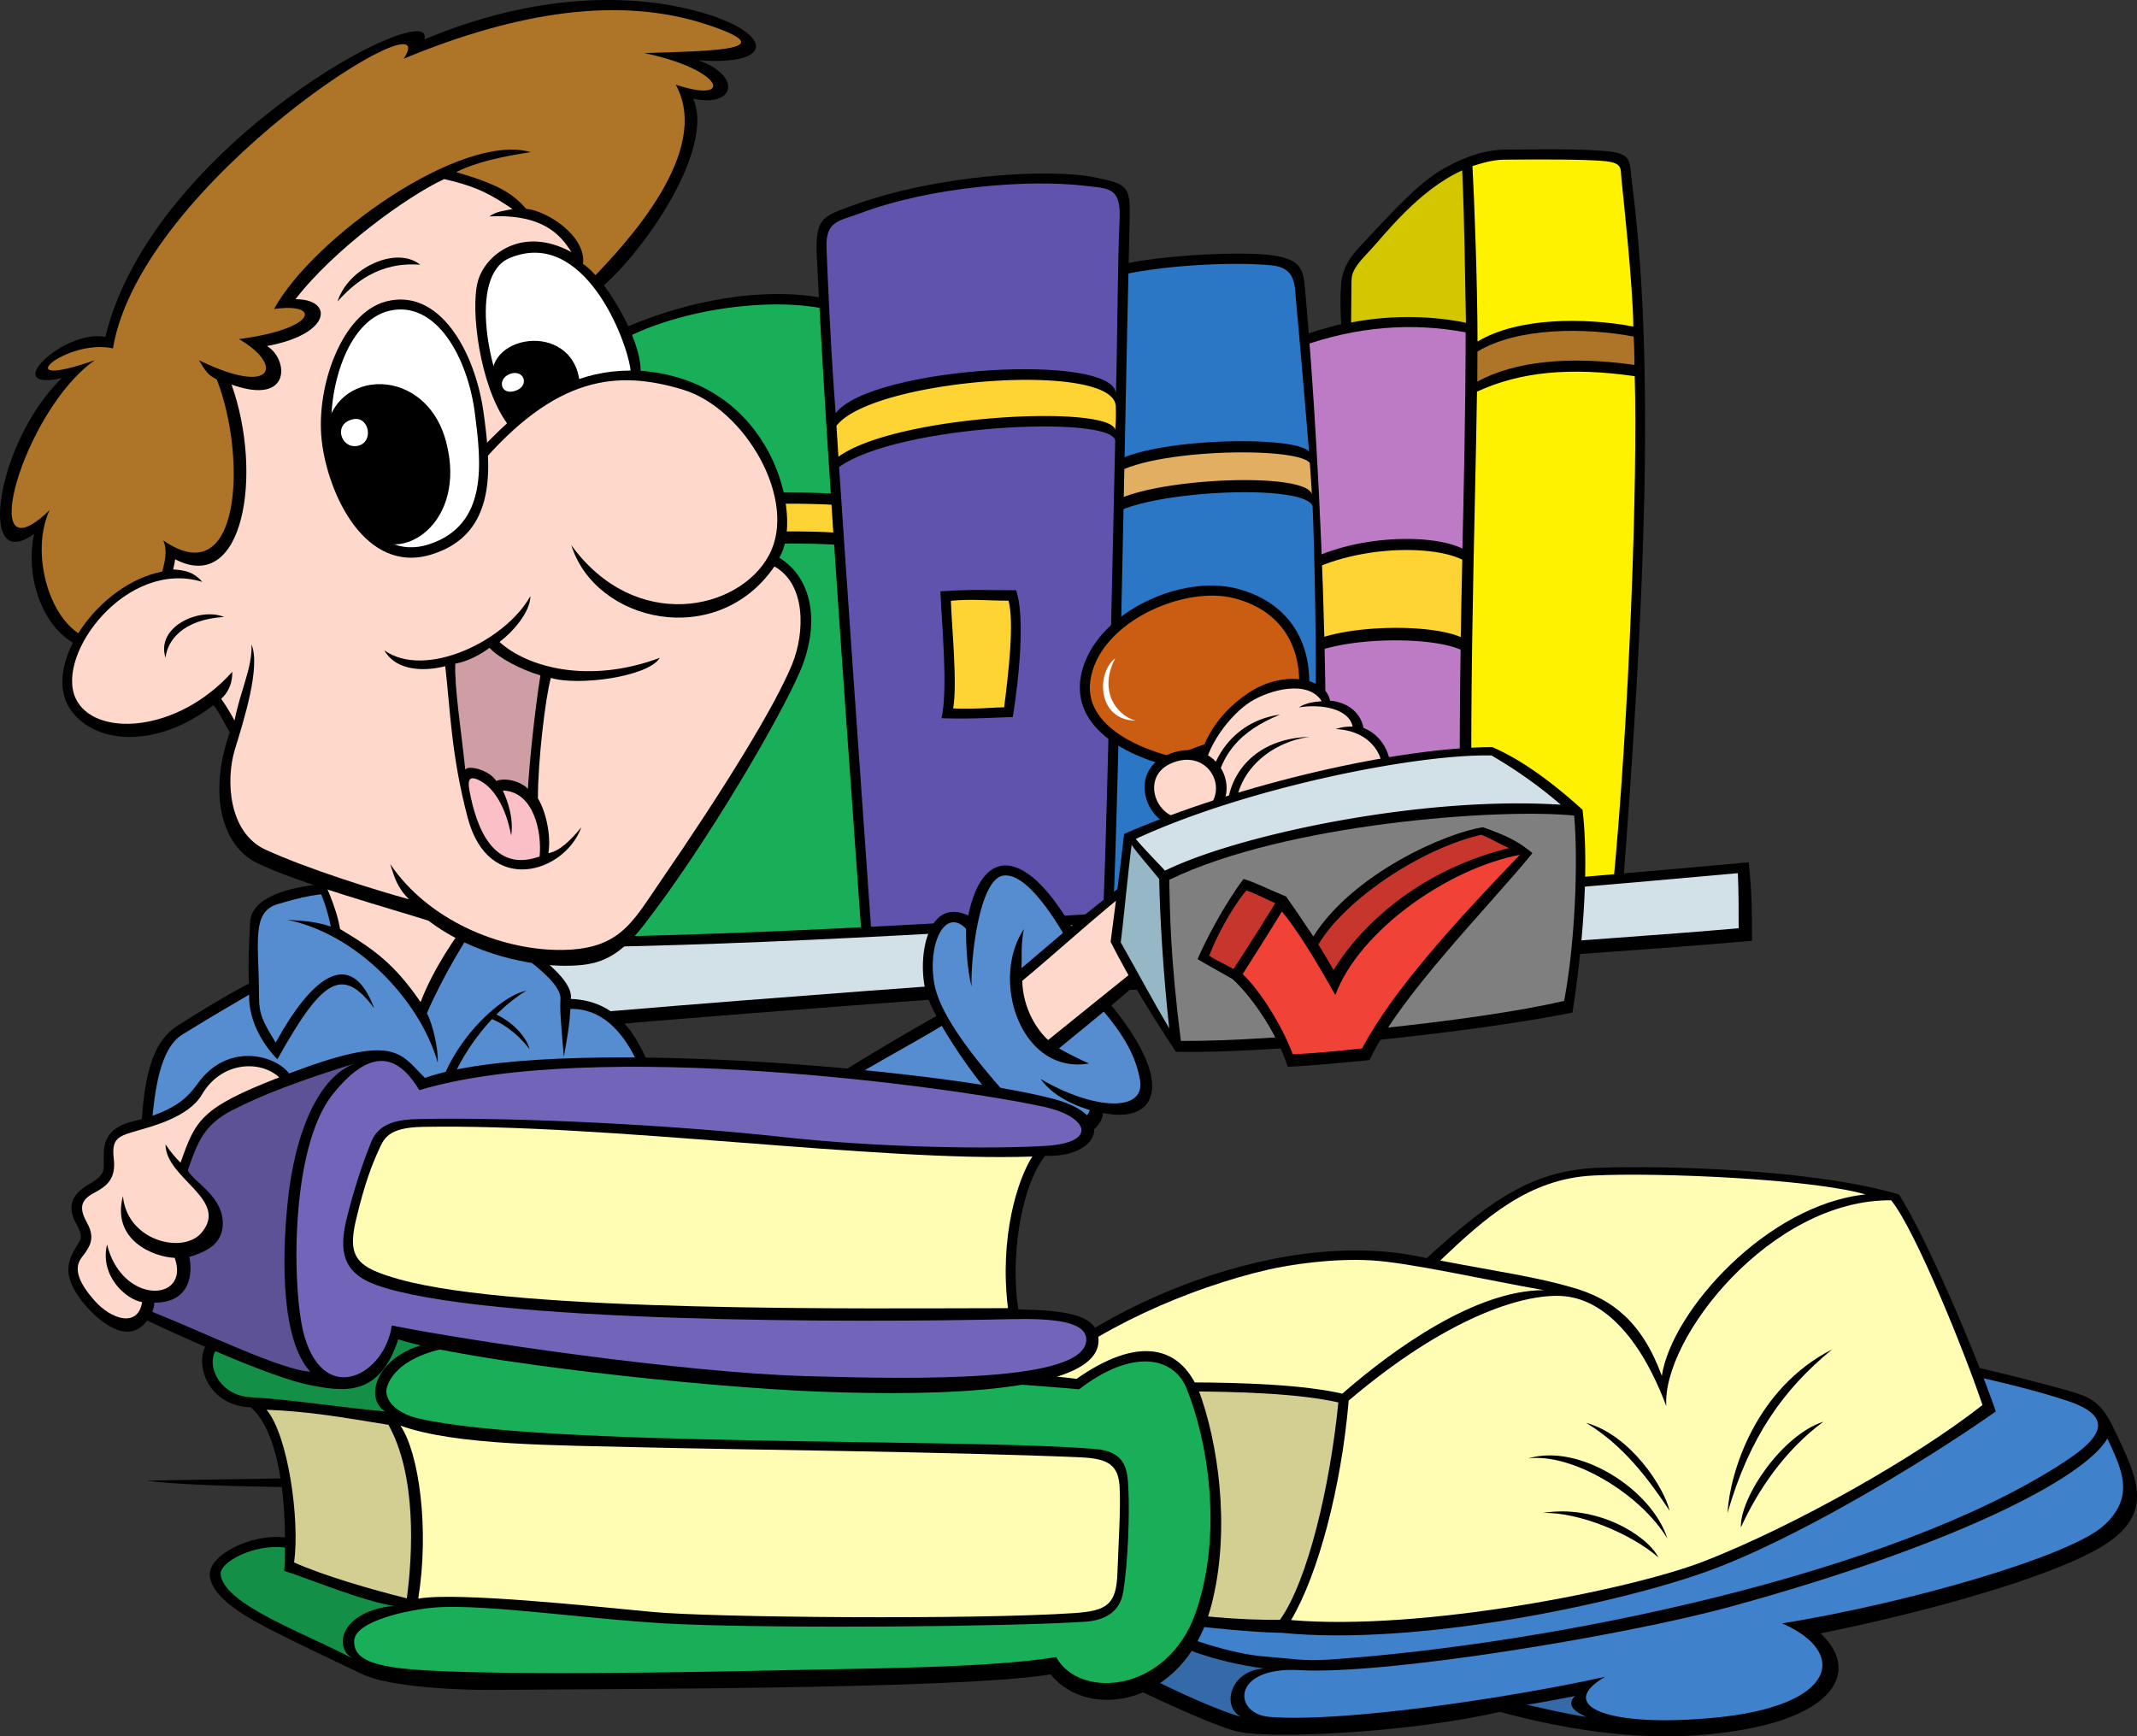
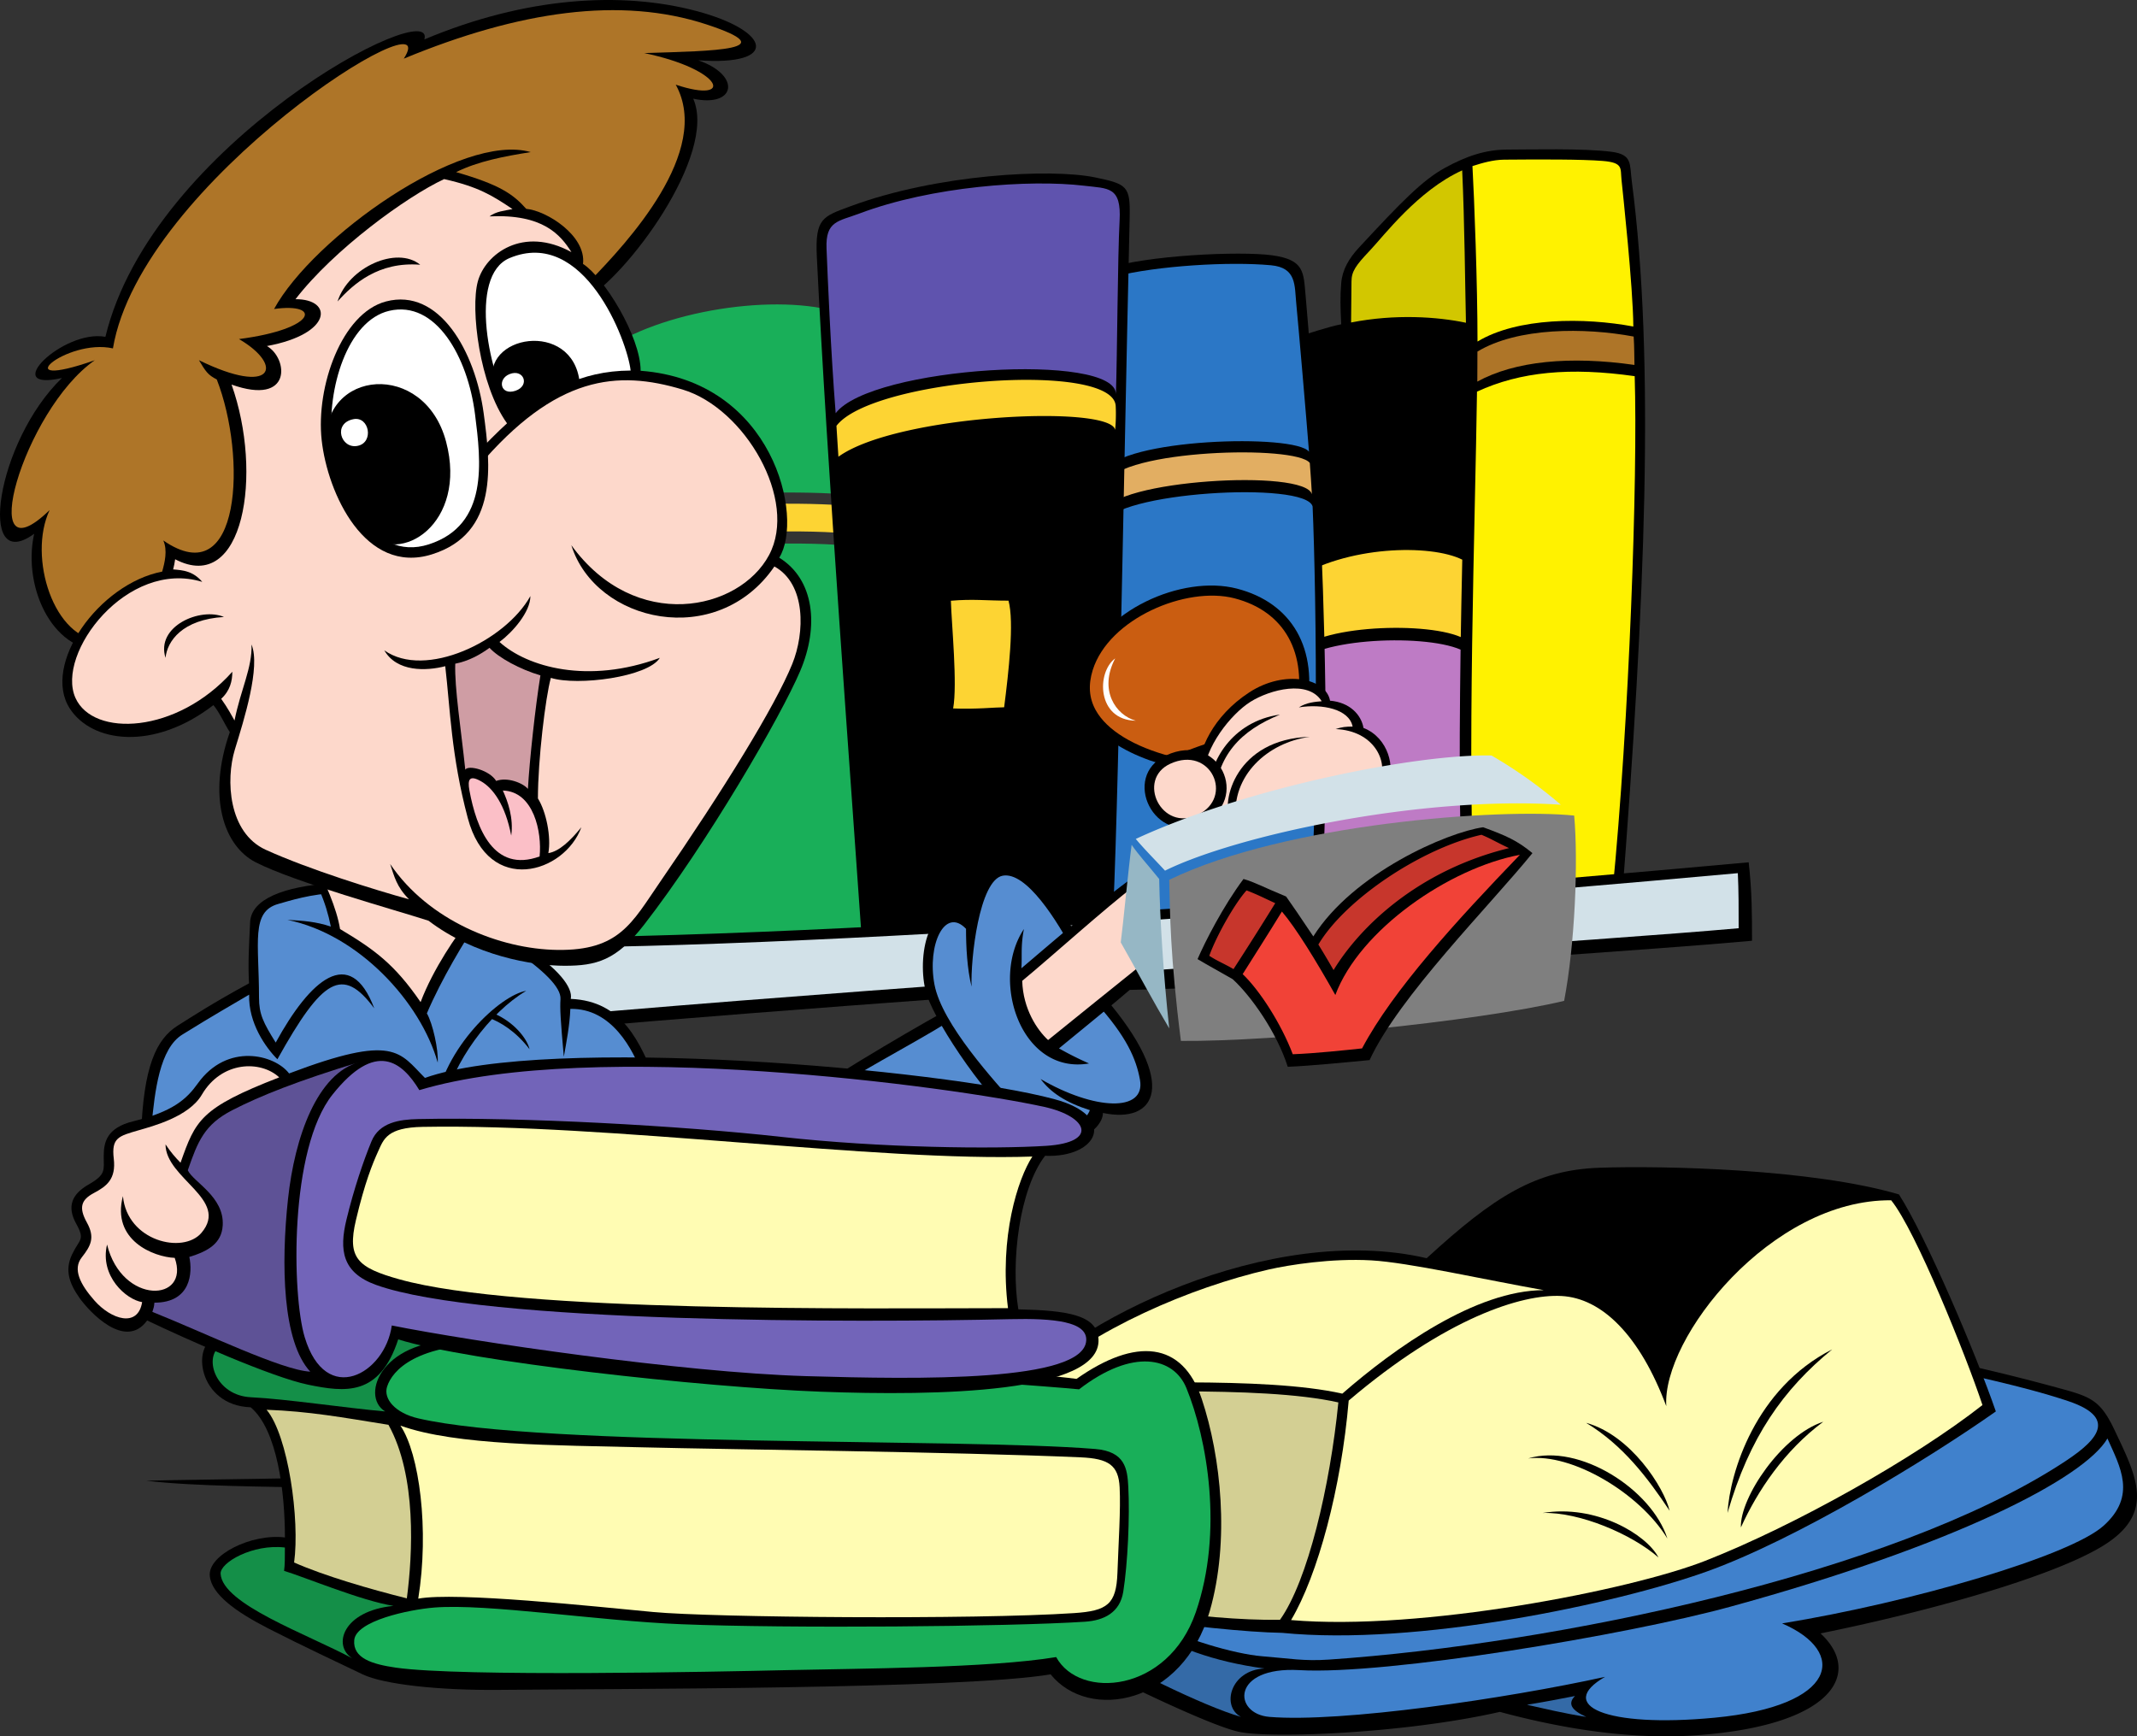
<svg xmlns="http://www.w3.org/2000/svg" width="212.958" height="173.04">
  <rect width="100%" height="100%" fill="#333333" stroke="none" />
  <path d="M128.66 33.76c1.688-.5 3.774-1.22 4.996-1.442-.086-1.692-.113-2.77 0-4.102.11-1.332.758-2.453 1.774-3.547 4.214-4.547 6.324-6.71 8.543-7.93 2.218-1.222 4.132-1.831 6.238-1.831 2.11 0 7.637-.145 10.402.222 2.082.278 1.774 1.207 2 2.938 2.328 17.8 1.328 41.918-1 71.777-9.82.75-24.965 3.242-33.785 4.074 0-24.949.336-44.632.832-60.16" />
  <path fill="#d2c700" d="M134.64 32.138c.009-1.832.04-3.09.04-4.086 0-1 .43-1.605 1.816-3.066 1.39-1.461 4.805-6.012 9.215-8.008.238 5.062.293 11.695.375 15.187-2.863-.601-7.043-.89-11.445-.027" />
-   <path fill="#be7bc5" d="M129.629 34.537c5.586-2.024 11.18-2.41 16.426-1.415 0 8.067-.22 16.926-.32 21.551-3.16-1.578-11.583-1.422-16.825 1.989.363-8.32.879-18.692.719-22.125" />
  <path fill="#fdd433" d="M128.91 57.775c5.242-3.41 13.649-3.578 16.809-2-.075 3.433-.114 5.543-.149 7.715-3.828-1.664-15.414-1.09-16.582 1.902.051-3.742-.078-4.926-.078-7.617" />
  <path fill="#be7bc5" d="M128.906 66.63c1.164-2.996 12.817-3.554 16.645-1.89-.164 12.316-.11 19.754.336 25.898-5.555.746-13.23 1.766-17.059 2.18.02-9.043.156-22.371.078-26.188" />
  <path fill="#fff200" d="M146.734 16.552c.946-.305 2.063-.629 3.145-.64 3.578-.032 7.738-.043 9.82.125 2.078.167 1.77.714 1.887 1.867.117 1.152 1.152 10.644 1.18 14.636-4.899-.914-11.536-.914-15.528 1.497 0-5.739-.324-14.262-.504-17.485" />
  <path fill="#ae7528" d="M147.23 35.037c3.997-2.415 10.676-2.415 15.57-1.497.071 1.07.055 1.922.079 2.829-6.426-.918-11.918-.391-15.66 1.66-.004-.977.011-1.985.011-2.992" />
  <path fill="#fff200" d="M147.187 39.029c4.329-1.996 9.29-2.453 15.715-1.54.313 10.063-.539 34.473-2.218 51.43-3.317.313-11.47 1.207-13.715 1.575-.832-13.957.054-39.106.218-51.465" />
  <path d="M110.246 26.775c3.883-1.332 13.313-1.774 16.531-1.332 3.215.445 3.117 1.672 3.328 3.992 1.442 16.078 3.329 52.289.664 68.371-6.546.441-16.085.887-21.3.887-.446-15.86-1-64.934.777-71.918" />
  <path fill="#2b77c6" d="M111.086 27.556c4.246-1.082 11.46-1.504 15.566-1.121 2.582.238 2.344 2.02 2.528 3.848.183 1.832 1.027 11.64 1.265 14.734-1.367-1.828-18.828-1.332-20.41 1.996.113-6.902.371-14.71 1.05-19.457" />
  <path fill="#e2ae62" d="M110.203 48.119c1.578-3.329 18.957-3.809 20.324-1.98.086 1.26.157 2.12.207 3.12-.66-2.578-19.883-1.414-20.715 1.746 0-.75.028-1.867.184-2.886" />
  <path fill="#2b77c6" d="M110.02 52.2c.832-3.16 20.128-4.304 20.785-1.726.367 8.367.77 34.855-.895 46.383-5.574.332-15.562.582-19.476.832-.223-9.613-.434-41.414-.415-45.488" />
-   <path d="M60.254 33.587c10.05-4.925 19.926-5.148 24.773-2.957 2.957 1.34 3 1.688 3.328 3.992 2.696 19.043 2.528 45.383-.132 61.461-6.547.442-24.211.668-29.426.668-.446-15.855-.32-56.175 1.457-63.164" />
  <path fill="#19af59" d="M61.094 34.372c6.547-3.937 18.308-5.27 23.808-2.75 2.36 1.079 2.344 2.02 2.528 3.852.183 1.828 1.027 11.637 1.27 14.73-1.372-1.828-26.958-1.546-28.54 1.782.117-6.907.25-12.867.934-17.614" />
  <path fill="#fdd433" d="M60.328 53.087c1.582-3.324 27.082-3.59 28.45-1.761.09 1.261.156 2.125.206 3.12-.656-2.577-28.008-1.632-28.84 1.528 0-.746.032-1.863.184-2.887" />
  <path fill="#19af59" d="M60.144 57.17c.832-3.16 28.254-4.087 28.91-1.508.368 8.37-.027 27.945-1.69 39.472-5.579.332-23.688.367-27.598.617-.227-9.617.363-34.504.378-38.582" />
  <path d="M85.89 93.755c-.996-14.472-3.492-47.574-4.492-68.199-.183-3.824.606-3.977 3.328-4.992 8.614-3.2 19.977-3.8 24.41-2.883 3.215.664 3.508.887 3.438 3.992-.664 29.055-1.219 65.871-1.887 73.192-8.21.109-17.418-.223-24.796-1.11" />
  <path fill="#5f53ae" d="M83.277 41.181c-.492-6.215-.8-13.637-.91-16.41-.113-2.774 1.195-2.707 3.266-3.488 7.191-2.715 16.984-3.422 22.406-2.774 2.41.29 3.723.059 3.531 3.488-.191 3.434-.238 13.723-.367 17.301.09-4.215-24.383-2.781-27.926 1.883" />
  <path fill="#fdd433" d="M83.355 42.439c3.543-4.664 27.438-6.488 27.825-2.02.05.856.008 1.832-.055 2.426-.438-2.543-21.738-1.543-27.574 2.672a561.46 561.46 0 0 1-.196-3.078" />
-   <path fill="#5f53ae" d="M83.617 46.544c5.836-4.218 27.078-5.195 27.516-2.652-.278 12.082-.922 44.871-1.367 49.973-4.856.004-18.168-.243-22.938-1.02-1.281-18.062-2.605-37.11-3.21-46.3" />
  <path d="M93.715 58.931c.11 2.887.777 9.762.11 12.645 3.44.109 5.769-.11 7.1-.11.665-4.105 1.22-10.094.333-12.644-3.328 0-4.215-.11-7.543.109" />
  <path fill="#fdd433" d="M94.758 59.869c.074 2.437.664 8.296.226 10.734 2.274.094 4.203-.117 5.082-.117.442-3.473 1.02-8.469.434-10.625-2.203 0-3.54-.184-5.742.008" />
  <path d="M174.262 85.935c-47.266 4.324-111.504 8.816-135.133 7.152 0 2.664.664 7.985.664 10.98 38.277-3.991 116.828-8.648 134.8-10.312 0-2.664 0-4.824-.331-7.82" />
  <path fill="#d2e1e8" d="M173.18 87.017c-46.965 4.285-109.137 8.645-133.391 7.117.172 2.613.422 5.875.586 8.528 24.648-2.54 65.824-5.38 95.973-7.458 17.02-1.171 30.18-2.097 36.914-2.699.004-1.816 0-3.824-.082-5.488" />
  <path d="M104.531 163.95c5.324 2.825 15.809 7.985 18.973 8.649 3.16.664 16.472.164 25.96-1.996 4.325 1.164 11.938 2.887 19.637 2.328 13.813-.996 16.477-6.32 12.317-10.148 11.48-2.329 24.297-5.985 28.789-9.149 4.492-3.16 2.605-6.699.5-11.144-1.5-3.16-2.496-3.325-6.16-4.325a206.816 206.816 0 0 0-11.813-2.828c-16.312 7.32-83.875 27.446-88.203 28.614" />
  <path fill="#346aa7" d="M108.426 163.869c3.492 2.164 11.414 6.132 15.242 7.234-1.996-1.055-1.055-4.66 2.332-4.824-4.996-.668-9.152-2.164-12.316-4.328-1.997.5-3.2 1.32-5.258 1.918" />
  <path fill="#4081cc" d="M159.95 167.11c-4.911 2.829.026 5.102 10.898 4.075 12.316-1.164 13.316-6.57 6.742-9.398 13.015-2.122 28.707-6.739 32.035-9.731 3.328-2.996 1.656-5.86.387-8.7-2.301 3.958-15.227 10.641-37.582 16.766-10.317 2.829-34.282 6.82-42.938 6.32-6.812-.39-6.644 4.36-2.992 4.66 7.156.59 23.629-1.831 33.45-3.991" />
  <path fill="#346aa7" d="M152.168 169.896c1.5.332 3.746.875 5.906 1.207-1.496-.668-1.87-1.332-1.12-2.082-1.958.375-2.54.5-4.786.875" />
  <path fill="#4081cc" d="M115.355 161.818c2.329 1.441 7.649 3.02 10.422 3.242 2.774.219 4.11.504 6.657.332 22.632-1.555 56.027-8.54 73.003-19.52 3.024-1.953 6.082-4.425.66-6.242-4.874-1.629-10.292-2.605-12.953-3.383-13.52 5.16-58.367 19.997-77.789 25.57" />
  <path d="M189.238 119.037c2.735 4.28 7.66 15.855 9.653 21.625-6.766 4.769-19.86 12.753-28.848 15.968-8.984 3.215-28.844 7.43-42.27 6.098-7.101-.11-24.742-2.66-29.398-4.215.887-7.316 1.496-14.055 2.16-19.266 6.074-7.566 26.102-17.492 41.637-13.855 6.77-6.211 10.898-8.793 17.222-9.016 6.325-.222 21.192.11 29.844 2.66" />
-   <path fill="#fffcb3" d="M165.605 137.115c1-6.516 10.543-17.078 20.305-18.078-5.324-1.551-20.746-2.22-27.183-1.883-6.434.332-10.778 4.258-15.211 8.472 5.886 1.125 9.554 1.618 13.324 2.727 3.773 1.11 6.77 3.328 8.765 8.762" />
  <path fill="#fffcb3" d="M153.848 128.576c-5.965-1.055-13.461-2.758-17.2-2.97-3.937-.222-8.152.442-10.234.915-7.766 1.777-17.555 5.988-23.324 11.285 7.875.223 22.8-.691 30.676 1.082 5.214-4.547 13.312-10.312 20.082-10.312" />
  <path fill="#d3cf93" d="M101.867 138.72c7.879.223 23.625-.73 31.504 1.043-.828 8.356-3.047 17.781-5.816 21.664-7.88.11-18.977-1.777-28.184-3.66.887-6.875 1.055-12.613 2.496-19.047" />
  <path fill="#fffcb3" d="M128.66 161.454c2.664-4.476 4.996-13.14 5.742-21.875 9.653-8.207 17.227-10.644 21.219-10.421 3.996.222 7.77 3.879 10.43 10.976-.446-6.765 10.43-20.625 22.41-20.515 2.441 2.996 7.433 15.414 9.098 20.406-6.739 5.293-18.723 12.031-27.625 15.523-7.446 2.922-28.29 7.016-41.274 5.906" />
  <path d="M165.273 155.216c-1.218-2.328-6.257-5.308-11.539-4.437 3.664-.11 8.88 2.11 11.54 4.437m.886-1.886c-1.55-4.88-8.762-9.536-13.867-7.985 4.328-.55 11.098 3.438 13.867 7.984m.223-2.769c-.555-2.328-3.883-7.543-8.32-8.762 3.66 2.219 6.101 5.434 8.32 8.762m7.101 1.66c-.11-2.992 4.106-9.203 8.211-10.531-3.883 2.883-6.547 6.875-8.21 10.531m-1.333-1.441c.223-3.992 2.774-12.418 10.43-16.301-4.883 3.992-8.246 8.754-10.43 16.3m-91.863-41.581c3.437-2.442 11.98-7.43 15.309-9.203 2.664 2.546 7.214 9.644 8.433 11.53-9.32-.445-19.527-1.554-23.742-2.327" />
  <path fill="#568dd1" d="M82.965 108.603c3.726-2.414 10.125-5.715 12.453-7.379 2.266 2.781 5.367 7.078 6.7 9.188-5.97-.395-15.477-1.07-19.153-1.81" />
  <path d="M107.805 94.224c-4.993-9.648-9.766-10.422-11.317-2.992-4.328-1.996-5.168 4.875-4.105 7.984 1.062 3.106 6.156 10.645 9.816 13.418 3.664 2.77 7.711.164 7.711-1.719 5.27 1.11 7.656-2.828.113-11.59-.445-1.218-1.109-2.773-2.218-5.101" />
  <path fill="#568dd1" d="M107.144 95.162c-1.812-3.493-4.894-8.333-7.226-7.891-2.328.445-3.211 8.285-3.098 11.058-.445-1.777-.554-3.992-.554-5.765-2.11-2.219-3.891 1.586-3.145 5.547.746 3.957 5.977 9.633 8.324 12.27 2.7 3.027 6.387 2.253 7.164.257-2.441-.777-3.914-1.773-4.91-3.105 5.324 3.105 10.485 3.355 9.903.082-.376-2.094-1.34-4.309-4.336-7.637-1.22-2.84-1.344-2.774-2.122-4.817" />
  <path d="M102.035 92.587c-3.414 5.16-.25 14.555 6.488 13.395a33.163 33.163 0 0 1-2.992-1.5c3.328-2.742 7.07-5.738 8.985-7.567-.164-3.496-.582-7.652-.914-9.98-4.41 3.16-9.157 7.316-11.817 9.562.082-1.328-.082-2.16.25-3.91" />
  <path fill="#fdd8cb" d="M101.867 97.747c2.828-2.328 8.156-7.152 11.317-9.566.168 2.578.668 6.156.75 7.82-2.497 1.996-7.325 5.903-9.489 7.649-1.078-.996-2.496-3.078-2.578-5.903" />
  <path d="M116.516 76.372c-5.41-1.414-10.235-4.601-8.575-9.898 1.75-5.57 9.82-9.23 15.313-7.816 5.492 1.414 8.183 5.984 6.906 12.308-3.496 1.664-9.82 3.992-13.644 5.406" />
  <path fill="#ca5d11" d="M116.766 75.404c-3.778-.985-6.465-2.63-7.575-4.63-.664-1.202-.761-2.51-.297-4 1.614-5.14 9.317-8.386 14.11-7.152 5.02 1.293 7.328 5.457 6.176 11.145-6.301 2.57-8.957 3.215-12.414 4.637" />
  <path fill="#fff" d="M111.133 65.615c-1.887 1.386-1.832 6.152 2.05 6.21-1.996-.554-3.714-3.05-2.05-6.21" />
  <path d="M138.258 77.869c.777-1.22.168-4.325-2.383-5.325-.223-1.328-1.387-2.55-3.332-2.715-.387-2.218-4.504-3.136-8.043-.832-3.66 2.383-5.102 5.82-5.102 7.985.887 1.887 2.164 4.215 2.828 5.265 4.66-1.55 11.43-2.992 16.032-4.378" />
  <path fill="#fdd8cb" d="M137.539 77.7c.773-1.828-.61-4.878-4.438-5.042.622-.207 1.024-.25 1.692-.25-.348-1.735-2.996-2.29-5.356-1.914.778-.5 1.664-.555 2.274-.61-1.332-2.164-5.156-1.164-7.098.055-1.941 1.223-4.605 4.547-4.66 7.375.828 1.363 1.941 3.27 2.496 4.379 5.215-1.442 11.649-3.047 15.09-3.992" />
  <path d="M122.613 81.86c-.996-2.05.586-8.21 7.91-8.429-4.191.555-7.851 3.883-7.355 8.262l-.555.168" />
  <path d="M120.508 78.81c-.055-2.77 2.219-6.93 7.047-7.594-3.942 1.606-6.27 4.047-6.551 8.426l-.496-.832" />
  <path d="M116.18 75.29c5.375-2.488 8.488 4.407 3.66 6.739-4.824 2.328-8.153-4.66-3.66-6.739" />
  <path fill="#fdd8cb" d="M116.61 76.119c4.054-1.875 6.402 3.328 2.761 5.082-3.64 1.757-6.148-3.512-2.762-5.082" />
-   <path d="M112.02 83.107c-.333 3.16-1.098 8.762-1.344 10.758 2.008 3.964 4.258 7.539 6.504 10.949 9.566.25 30.203-1.996 39.523-3.906 1.25-8.07 1.582-15.47 1-20.211-3.664-3.328-6.656-5.243-8.988-6.239-9.07 0-25.047 3.575-36.696 8.649" />
  <path fill="#d2e1e8" d="M113.184 83.607c.832 1 1.914 2.078 2.914 3.16 7.07-3.492 25.379-7.484 39.441-6.57a45.901 45.901 0 0 0-6.906-4.907c-7.489-.168-24.465 3.22-35.45 8.317" />
  <path fill="#96b7c5" d="M112.77 84.189c-.333 2.496-.833 7.82-1.083 9.73 1.747 3.078 3.247 5.907 4.829 8.567-.586-5.407-.918-10.813-1-14.887-1.415-1.746-1.997-2.328-2.747-3.41" />
  <path fill="#7f7f7f" d="M116.516 87.681c.082 3.246.082 7.57 1.164 16.055 9.234.082 29.453-1.914 38.191-3.992 1.082-5.657 1.414-13.891 1-18.465-7.324-.75-28.707.75-40.355 6.402" />
  <path d="M147.8 82.443c-3.577.5-12.933 4.558-16.925 10.879-1.328-2-2.129-3.145-2.711-3.977-2.414-.996-3.082-1.414-4.246-1.746-1.996 2.66-3.828 6.238-4.578 7.984 1.054.637 2.11 1.192 3.496 1.996 1.832 1.665 4.41 5.325 5.492 8.735 2.246-.086 6.406-.5 8.156-.668 2.91-6.32 11.98-15.387 16.227-20.625-1.5-1.246-2.629-1.746-4.91-2.578" />
  <path fill="#c7362c" d="M147.633 83.193c-5.907 1.328-13.535 6.375-16.254 10.937.668 1.082 1.066 1.774 1.515 2.547 2.579-4.242 8.332-9.91 17.485-12.156-1.414-.664-1.746-.914-2.746-1.328m-23.41 5.543c-1.11 1.218-2.938 4.379-3.715 6.515.746.5 1.578.832 2.414 1.328a356.158 356.158 0 0 0 4.16-6.57c-1.082-.496-1.777-.86-2.86-1.273" />
  <path fill="#f14237" d="M151.46 85.189c-7.07 1.328-15.976 7.484-18.39 13.973-1.914-3.41-3.91-6.657-5.324-8.32-1.164 1.913-3.078 4.91-3.91 6.237 1.664 1.583 3.828 4.91 4.992 7.985 2.246-.082 5.324-.414 6.906-.582 3.078-5.82 9.489-12.809 15.727-19.293" />
  <path d="M33.023 88.013c-4.656.336-7.984 1.555-8.097 3.883-.11 2.328-.223 4.105-.11 6.101-3.664 1.997-5.562 3.243-7.101 4.211-2.11 1.332-3.442 3.993-3.66 11.09 10.984.11 43.379-4.324 51.367-5.433-1.664-3.993-3.328-8.094-8.543-8.317.222-1.11-1.164-3.023-4.938-5.46-4.66-5.075-11.789-5.989-18.918-6.075" />
  <path fill="#568dd1" d="M33.55 89.02c-2.41 0-4.866.802-5.8 1.06-2.77.761-1.938 3.84-1.938 9.328 0 1.664.418 2.496 1.664 4.492 3.415-6.238 7.407-9.813 9.82-3.41-3.16-4.243-5.16-2.993-9.652 5.074-1.164-1.164-2.902-3.61-2.816-6.438-4.43 2.582-5.246 3.114-6.644 3.97-2.274 1.386-2.762 5.624-3.094 9.202 10.972-.687 41.168-4.086 48.906-5.25-.902-2.398-3-6.586-7.16-6.504-.067 1.692-.402 3.356-.649 4.77-.336-3.742-.394-4.824-.332-5.738.082-1.164-1.668-2.91-4.902-5.082-2.84-2.985-8.332-5.563-17.402-5.473" />
  <path d="M52.441 98.744c-2.578.418-8.238 5.656-9.07 11.562l.832-.086c.914-4.324 4.578-9.312 8.238-11.476" />
  <path d="M48.613 101.404c1.25.418 2.828 1.414 4.16 3.164-.25-1.082-1.582-2.746-3.578-3.578l-.582.414m-19.969-9.731c7.114 1.457 13.27 8.196 14.977 14.223.082-1.29-.5-3.906-1.082-4.906 1.414-3.328 3.746-7.235 5.324-9.563-5.738-3.164-15.476-5.656-18.222-6.574 1.914 2.828 2.828 4.992 3.328 7.488-1.496-.5-2.746-.582-4.325-.668" />
  <path fill="#fdd8cb" d="M31.305 85.77c1.082 2.161 2.25 4.74 2.582 6.817 3.492 2.082 5.449 3.535 8.027 7.282 1.25-3.329 3.703-6.864 4.703-8.028-3.91-2.41-9.902-4.324-15.312-6.07" />
  <path d="M58.016 30.044c4.41-2.355 13.507-14.664 11.066-20.207 4.246.914 4.828-2.332.5-3.828 8.07.582 7.324-2.91-.168-4.906C61.926-.893 52.359-.311 42.289 3.93c1.277-4.52-27.125 10.34-31.785 29.637C6.289 32.79-.15 39.11 6.176 37.669c-6.547 6.32-8.543 19.739-2.774 15.528-1.218 5.543 2.11 12.195 7.211 11.53 11.871-6.1 36.059-25.948 47.403-34.683" />
  <path fill="#ae7528" d="M58.875 27.912c3.55-3.66 12.129-12.82 8.465-19.473 5.847 1.95 4.851-1.485-3.137-3.149 6.988-.222 14.059-.277 6.195-2.859-8.527-2.797-18.625-1.355-30.16 3.414C44.676-1.034 14.055 18.04 11.254 34.72 6.62 33.677.297 39.11 9.445 35.9c-7.152 4.984-12.043 22.25-4.5 14.933-2.207 4.692.442 13.008 5.211 13.008 11.664-6.32 33.078-23.066 48.719-35.93" />
  <path d="M52.887 15.158c-6.938-1.996-21.692 8.539-25.575 15.636 4.77-.664 4.27 1.996-3.496 2.996 4.551 2.66 3.41 5.739-3.992 2.106.664 1.11.89 1.473 1.777 1.918 2.997 7.648 2.465 21.426-5.328 16.047.442.996.137 2.218-.113 3.105-6.324 1.219-12.02 9.281-9.207 13.64 2.219 3.438 8.375 4.24 14.313-.335.582.668 1.136 1.941 1.636 2.691-2.246 6.403-.64 11.328 2.578 12.973 3.91 1.996 13.899 4.742 17.227 5.824 4.574 3.492 10.398 4.488 13.562 4.488 3.16 0 5.157-.53 7.903-4.074 6.324-8.152 13.648-20.793 15.562-25.285 1.914-4.488 1.414-9.144-2.082-11.309 2.496-3.992-.582-17.632-13.812-18.628 0-3.41-3.66-9.317-5.742-10.649.336-2.828-3.66-5.32-5.657-5.488-1.332-1.496-2.664-2.41-6.988-3.66 2.164-1.078 4.797-1.578 7.434-1.996" />
  <path fill="#fdd8cb" d="M44.258 17.849c-3.746 1.746-10.989 7.012-14.813 11.969 3.774-.024 3.7 3.469-2.847 4.668 2.128 1.215 2.55 6.004-3.524 3.84 3.156 8.851 1.242 20.996-5.62 17.41-.08.488-.08.52-.2 1.011.988.079 1.988.165 2.902 1.243-7.488-2.301-14.62 7.136-12.637 11.562 1.762 3.938 10.086 3.602 15.633-2.605 0 .914-.222 1.882-1.11 2.695.653.914 1.063 1.695 1.329 2.164.613-3.086 1.777-5.25 1.695-7.578.914 2.246-.746 7.488-1.664 10.48-.914 2.996-.66 8.274 3.078 9.98 4.274 1.95 10.957 4.02 14.286 4.938-1.25-1.25-1.473-2.277-1.887-3.523 3.828 5.656 10.926 8.488 16.668 8.566 6.16.082 7.422-2.687 10.207-6.738 6.375-9.258 11.484-17.547 13.195-21.754 1.266-3.121 1.387-7.976-1.777-9.723-5.703 8.329-17.824 5.614-20.238-2.12 6.378 8.785 16.73 6.546 19.703.988 2.93-5.48-2.418-14.641-8.614-16.5-6.511-1.957-12.629-1.414-20.367 7.691l-.207-1.246c.582-.668 2.328-2.414 3.078-3.078-2.746-3.824-3.66-11.395-2.91-14.14.746-2.743 4.492-5.571 9.328-2.923-1.094-1.734-2.84-3.812-8.164-3.562.664-.5 1.461-.559 2.293-.727-1.984-1.328-3.351-2.21-6.816-2.988" />
  <path fill="#fff" d="M62.844 36.927c-.336-2.992-4.66-14.316-12.067-11.207-4.16 1.746-2.082 11.895.5 15.805 3.16-2.414 6.446-4.574 11.567-4.598" />
  <path d="M49.195 38.365c-1.414-4.993 7.906-6.575 8.57-.25-2.66 1.328-4.992 2.578-6.488 4.324-.832-1.332-1.582-2.66-2.082-4.074" />
  <path fill="#fff" d="M50.777 37.283c1.422-.57 2.078 1.164.582 1.664-1.488.496-1.832-1.164-.582-1.664" />
  <path d="M41.875 26.384c-2.332-1.91-7.156.25-8.238 3.66 1.578-1.746 4.074-3.992 8.238-3.66m-3.415 3.66c5.321-1.402 8.907 4.993 9.74 11.145.694 5.144 1.495 11.976-5.161 14.058-6.656 2.079-10.402-6.074-10.984-11.394-.582-5.324 1.996-12.645 6.406-13.809" />
  <path fill="#fff" d="M38.793 30.974c4.644-1.086 7.828 4.617 8.543 10.3.601 4.75 1.387 11.032-4.594 12.973-5.762 1.872-9.16-5.562-9.66-10.48-.504-4.914 1.496-11.809 5.71-12.793" />
  <path d="M32.469 44.349c-.414-7.566 9.82-8.48 11.984-.332 2.164 8.152-4.578 12.477-7.988 9.066-1.996-2.66-3.41-5.074-3.996-8.734" />
  <path fill="#fff" d="M35.215 41.775c1.586-.32 2.082 2.328.418 2.66-1.664.332-2.496-2.246-.418-2.66" />
  <path d="M22.32 61.486c-2.332-1-6.824.914-5.824 4.074.164-1.664 1.664-3.824 5.824-4.074m15.977 3.324c4.074 2.91 12.062-.914 14.558-5.406 0 1.582-1.746 3.578-3.078 4.574 2.746 2.496 8.82 4.242 15.977 1.582-1.164 1.91-8.195 2.828-10.86 1.996-.539 1.953-1.289 8.191-1.289 12.016.832 1.332 1.332 3.828 1.04 5.449 1.081-.168 2.206-1.246 3.289-2.578-1.665 4.574-9.239 6.902-11.317-.914-1.664-6.258-1.75-10.895-2.246-15.137-1.914.496-4.828.582-6.074-1.582" />
  <path fill="#cf9da4" d="M45.367 66.142c1.29-.25 2.457-.875 3.414-1.582.914 1 3.078 2.164 5.074 2.746-.5 3.078-1.082 8.398-1.246 11.313-.5-.586-2.039-1.207-3.164-.793-.664-1.079-2.789-1.622-3.078-1.122-.418-3.992-1.082-8.152-1-10.562" />
  <path fill="#fbbfc7" d="M50.945 83.275c-.586-3.078-1.832-4.742-2.996-5.406-1.168-.665-1.375-.207-1.168.914.7 3.777 2.414 8.234 6.992 6.57.25-2.41-.582-6.484-3.664-6.57.5 1.082 1.082 2.746.836 4.492" />
-   <path d="M29.226 147.314c-3.91.086-11.566.168-14.644.25 4.66.582 12.894.582 14.894.668l-.25-.918" />
+   <path d="M29.226 147.314c-3.91.086-11.566.168-14.644.25 4.66.582 12.894.582 14.894.668" />
  <path d="M21.598 133.26c-2.606.663-1.86 6.82 3.382 6.987 2.664 2.243 3.414 8.48 3.414 12.973-3.328-.414-7.68 1.75-7.488 3.824.164 1.832 2.578 3.578 5.824 5.243 3.243 1.664 7.32 3.574 9.403 4.574 2.078.996 7.57 1.613 13.644 1.55 10.762-.109 46.184-.054 54.918-1.55 3.828 4.738 13.203 2.992 15.867-6.32 1.993-6.965 1.125-15.337-.804-21.126-1.914-5.738-6.574-6.156-12.48-1.996-7.821-1.082-51.009-3.496-61.66-4.91-9.321-1.578-17.474-.746-24.02.75" />
  <path fill="#148f48" d="M21.844 134.228c-1.524 1.195-.325 4.855 3.168 5.02 3.496.167 9.539 1.081 13.367 1.414-2.578-1.583-.25-7.54 8.07-7.04-5.836-.742-11.398-2.027-24.605.606" />
  <path fill="#d3cf93" d="M26.566 140.494c2.16 2.578 3.325 10.98 2.743 15.222 2.996 1.328 7.574 2.66 11.234 3.574.582-4.406.996-12.222-1.832-17.296-4.66-.75-7.895-1.34-12.145-1.5" />
  <path fill="#148f48" d="M28.39 154.224c0 .918.004 1.742-.081 2.324 2.164.664 7.738 2.992 10.902 3.492-5.074.5-6.098 3.977-4.102 5.227-4.55-2.441-12.957-5.395-13.125-8.43-.058-1.12 3.207-2.992 6.407-2.613" />
  <path fill="#19af59" d="M105.25 165.142c2.332 4.27 11.14 3.57 13.914-4.469 2.773-8.039 1.121-17.324-.938-22.344-1.257-3.07-5.32-4.015-10.695.13-4.726-.485-52.324-3.762-58.035-4.516-8.039-.074-10.41 2.644-10.922 4.25-.39 1.222.82 2.633 3.106 3.16 12.425 2.887 53.863 1.941 67.457 3.05 3.004.247 3.203 1.997 3.3 3.743.164 2.996-.062 7.738-.5 10.48-.332 2.078-1.91 2.868-3.828 2.993-7.656.5-29.527.68-40.191.25-8.32-.332-19.387-2.079-24.629-1.665-2.574.208-7.824 1.333-7.988 3.247-.16 1.82 1.816 2.406 4.16 2.746 6.488.93 31.789.414 38.941.246 7.074-.164 20.164-.192 26.848-1.301" />
  <path fill="#fffcb3" d="M39.902 142.076c1.887 2.773 2.887 10.367 1.778 17.242 3.773-.692 17.527.777 23.41 1.332 5.879.554 31.957.777 41.937.11 3.328-.22 4.215-.888 4.328-3.993.11-3.102.332-6.32.22-8.535-.11-2.219-1.11-2.875-3.884-2.996-12.757-.555-34.945-.778-43.601-.996-8.653-.223-18.637-.168-24.188-2.164" />
  <path d="M39.684 133.482c7.097 2.219 30.285 4.77 42.046 5.21 11.762.446 27.98.126 27.739-5.21-.114-2.442-3.106-2.883-7.989-2.996-.777-4.766.11-11.977 2.664-15.301 5.27.219 7.305-3.941.887-5.656-11.207-2.996-50.48-6.434-62.687-2.106-2.551-2.55-2.996-4.437-13.535-.445-1.442-1.887-6.172-3.094-9.098.996-1.11 1.555-2.461 2.8-6.434 3.773-2.61.637-2.941 2.051-2.941 3.465 0 1.414.25 1.828-1.496 2.828-1.746.997-2.164 2.247-1.25 3.907.918 1.664.332 1.5-.414 3.078-.75 1.582-.25 2.91.746 4.324 1 1.414 4.578 5.242 6.742 2.246 3.828 1.832 12.398 5.656 16.059 6.406 3.66.746 7.101 1.192 8.96-4.52" />
  <path fill="#7264b9" d="M39.043 132.095c7.906 1.582 28.933 4.684 41.246 5.047 11.316.332 27.715.602 27.957-3.55.113-1.884-3.184-2.231-7.617-2.126-15.016.352-52.54.414-63.164-3.418-3.387-1.222-3.664-3.492-2.942-6.488.743-3.086 1.72-5.934 2.496-7.816.778-1.887 2.774-2.18 4.66-2.22 10.317-.222 26.184.665 36.169 1.774 9.984 1.11 21.191 1.227 26.406.895 5.21-.332 4.187-2.914-.18-3.88-9.086-2.003-44.922-6.882-62.285-1.671-1.719-2.828-4.324-4.992-8.652.441-4.328 5.434-4.043 19.977-2.774 24.176 2.106 6.988 8.016 3.66 8.68-1.164" />
  <path fill="#5e5296" d="M18.715 116.626c.996-2.882 1.656-4.562 4.437-5.988 2.778-1.43 6.528-2.922 12.684-4.8-4.219 1.109-6.473 7.46-7.137 13.671-.7 6.52-.555 14.195 2.219 17.188-2.828-.137-10.54-3.88-15.734-5.957.113-.356.167-.477.203-.918 3.66 0 3.812-3.008 3.48-4.559 1.871-.57 3.223-1.344 3.328-3.148.164-2.868-2.953-4.325-3.48-5.489" />
  <path fill="#fffcb3" d="M102.875 115.26c-1.441 2.218-3.313 8.01-2.426 15.109-14.281.008-48.738.46-60.656-2.875-4.16-1.165-5.215-2.11-4.328-5.88.89-3.769 1.664-5.656 2.219-6.874.554-1.22.886-2.375 4.44-2.438 18.415-.336 45.43 3.496 60.75 2.957" />
  <path fill="#fdd8cb" d="M27.824 107.369c-1.844-1.723-5.738-1.645-7.71 1.726-1.29 2.207-4.907 3.14-6.302 3.547-1.976.574-2.722.738-2.476 2.82.25 2.078-.746 2.774-1.992 3.438-1.25.668-1.52 1.433-.688 2.93.832 1.5.406 2.316-.508 3.48-.918 1.164-.172 2.668 1.258 4.293 1.68 1.91 4.344 2.742 4.758.164-1.582-.25-4.242-2.578-3.496-5.738 1.5 6.07 8.324 5.738 6.742 1.328-2.082-.082-6.324-1.746-5.16-6.153.418 4.493 5.992 5.813 7.824 3.66 2.828-3.327-3.578-5.406-3.578-8.816.496.746.996 1.328 1.496 1.828 1.5-4.242 1.961-5.453 9.832-8.507" />
</svg>